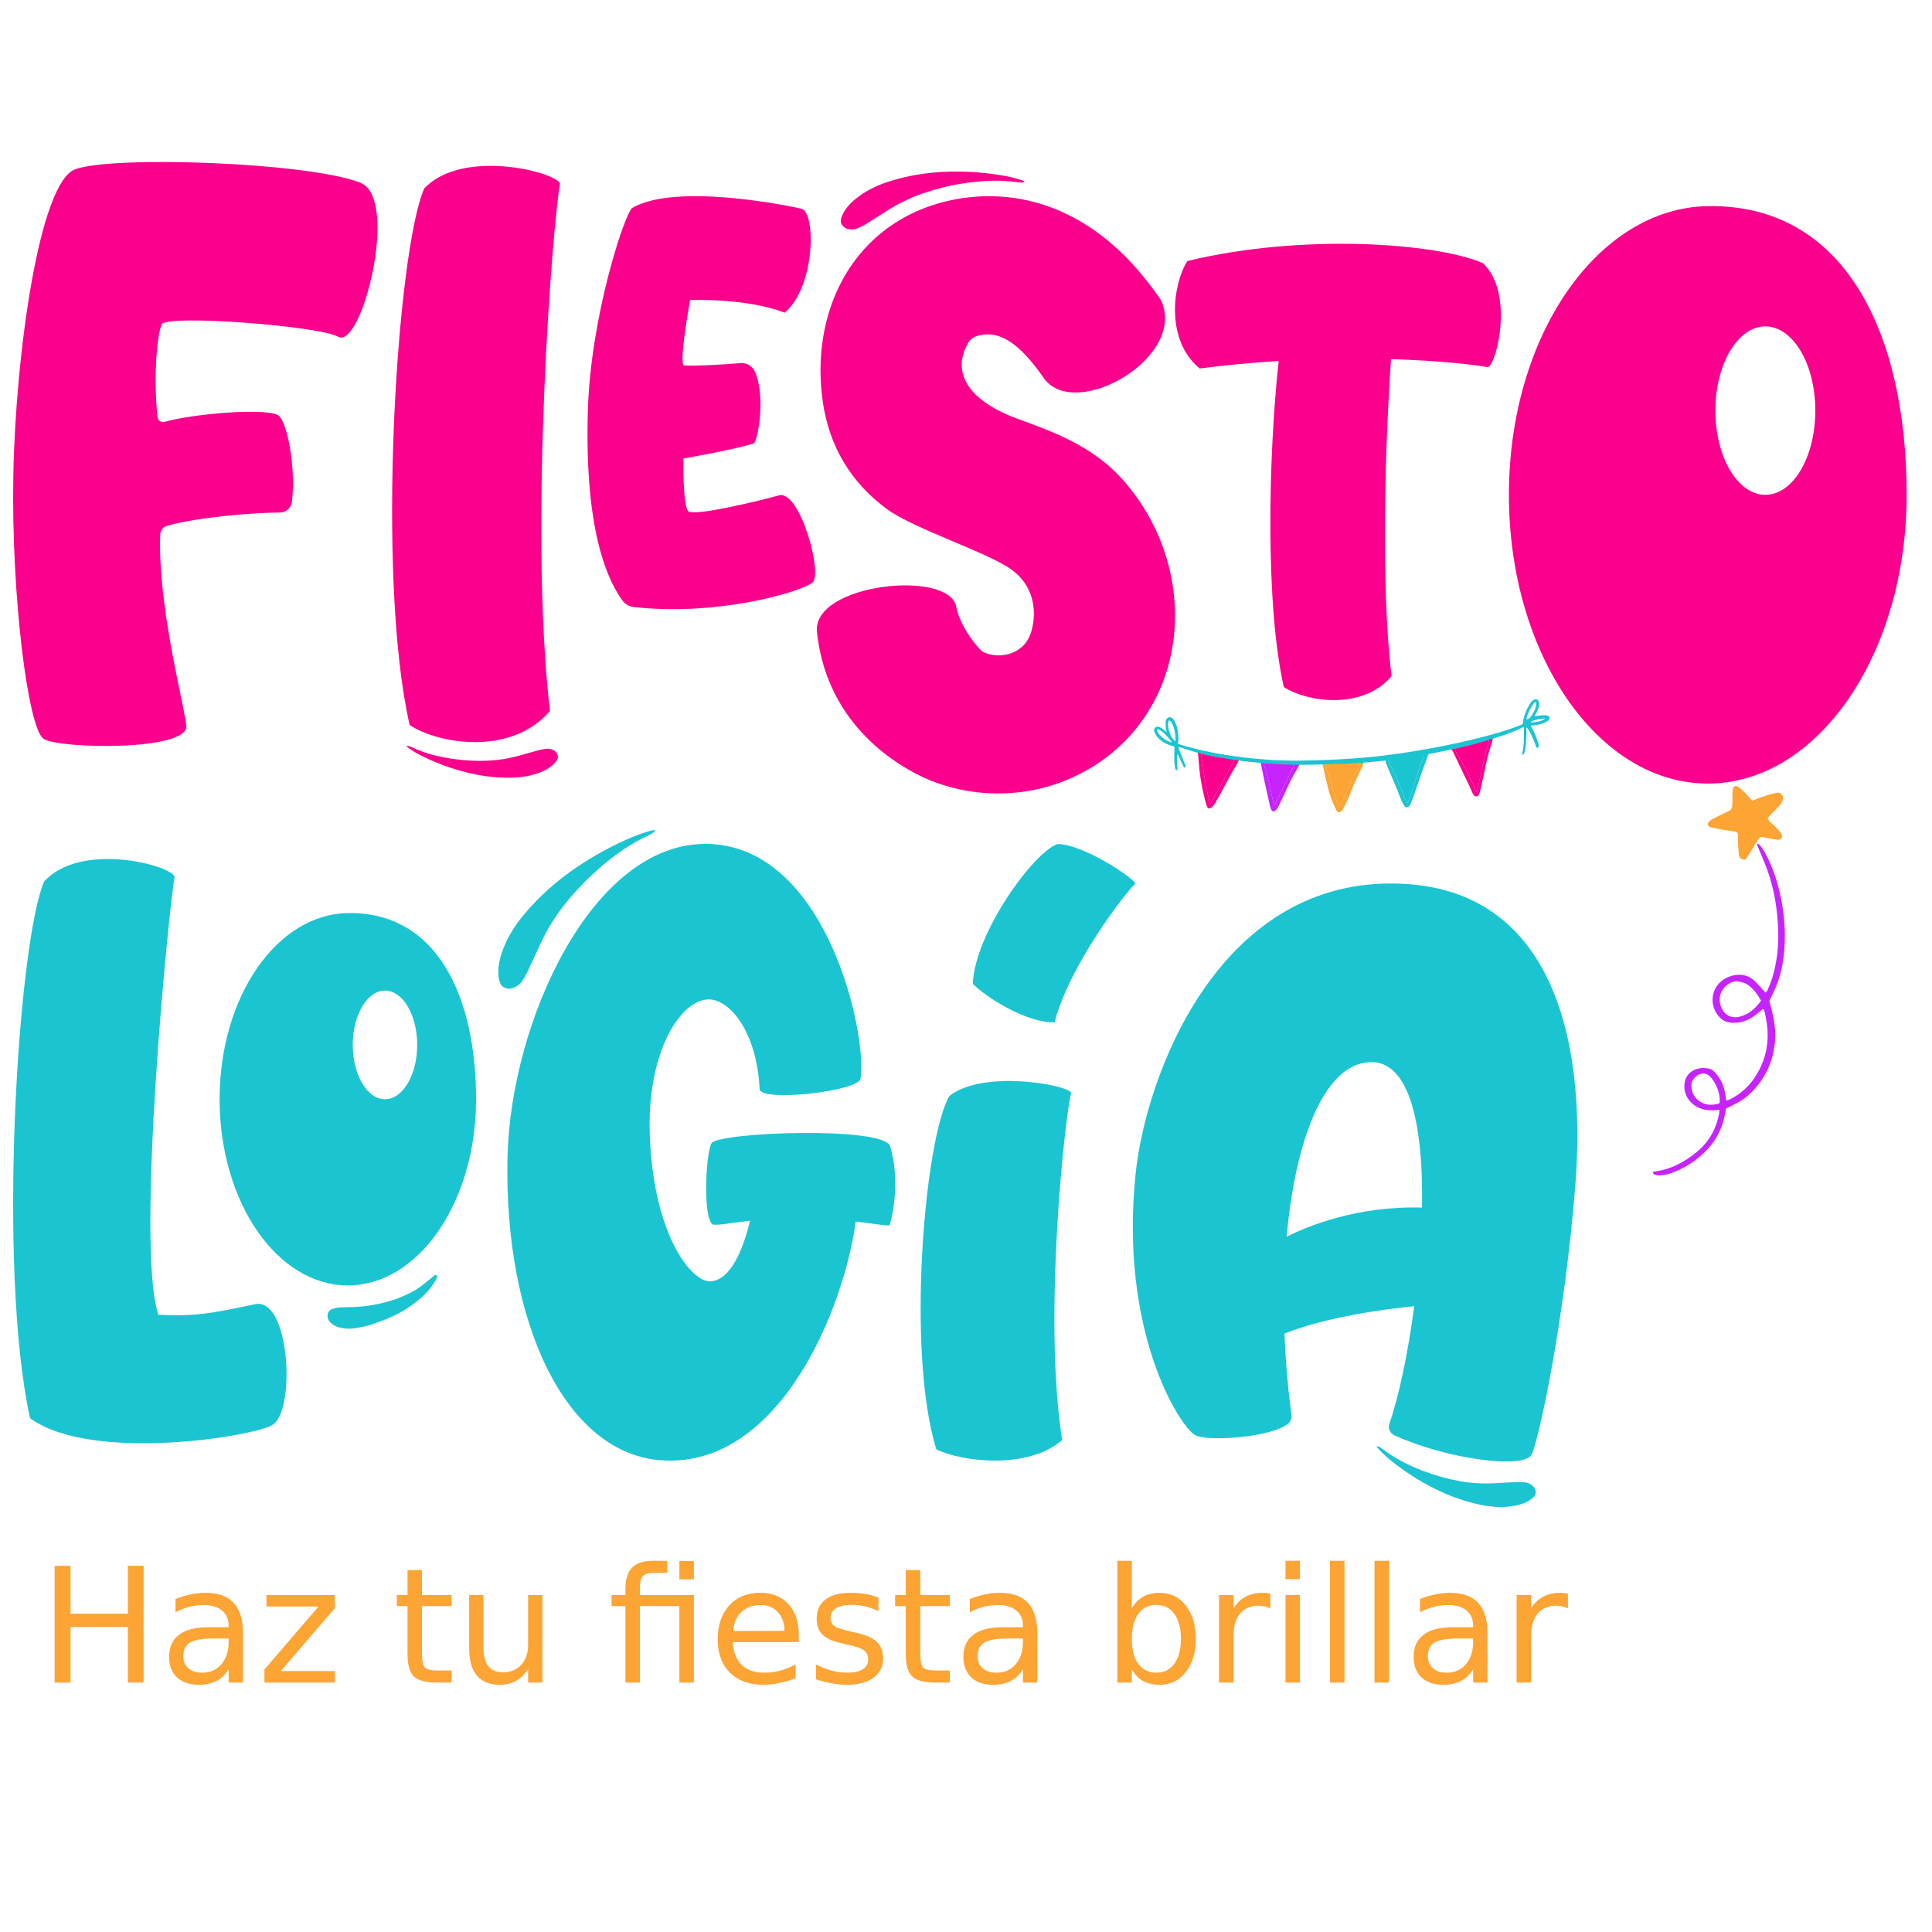
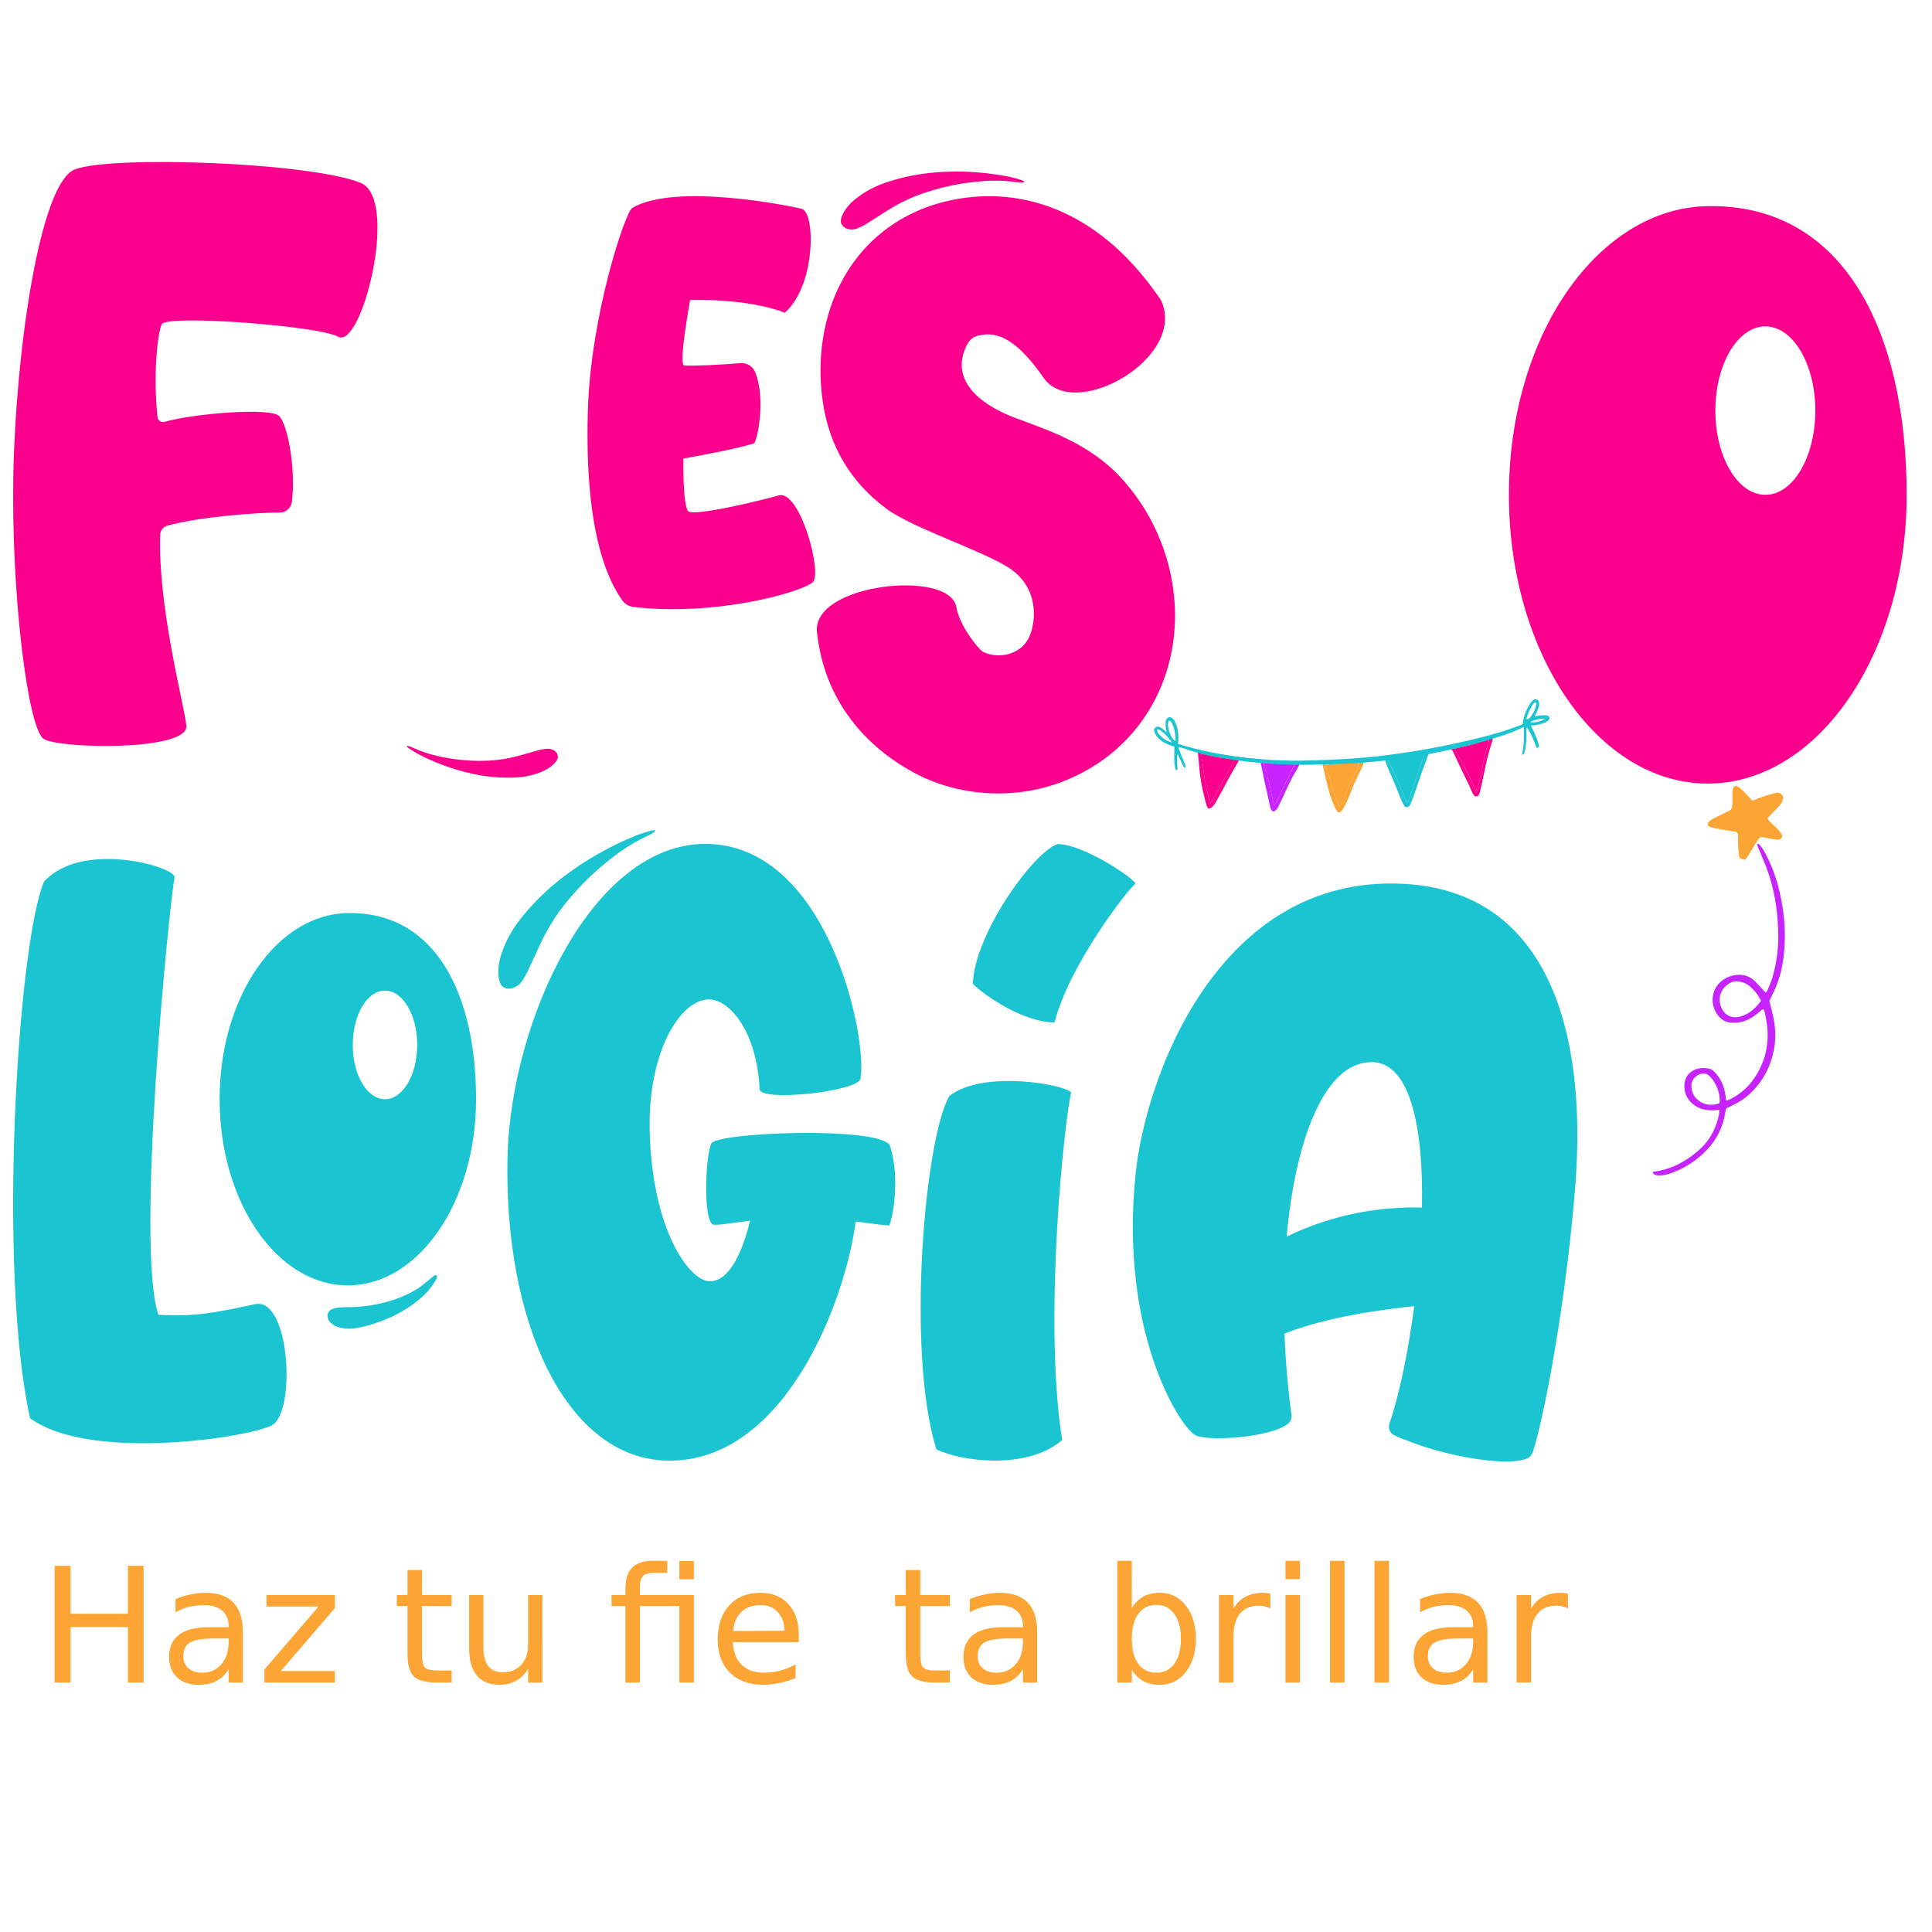
<svg xmlns="http://www.w3.org/2000/svg" xmlns:xlink="http://www.w3.org/1999/xlink" width="150px" height="150px" viewBox="0 0 150 150" version="1.1">
  <defs>
    <g>
      <symbol overflow="visible" id="glyph0-0">
        <path style="stroke:none;" d="M 0.625 2.203 L 0.625 -8.766 L 6.844 -8.766 L 6.844 2.203 Z M 1.312 1.5 L 6.141 1.5 L 6.141 -8.078 L 1.312 -8.078 Z M 1.312 1.5 " />
      </symbol>
      <symbol overflow="visible" id="glyph0-1">
        <path style="stroke:none;" d="M 1.219 -9.062 L 2.453 -9.062 L 2.453 -5.344 L 6.906 -5.344 L 6.906 -9.062 L 8.125 -9.062 L 8.125 0 L 6.906 0 L 6.906 -4.312 L 2.453 -4.312 L 2.453 0 L 1.219 0 Z M 1.219 -9.062 " />
      </symbol>
      <symbol overflow="visible" id="glyph0-2">
        <path style="stroke:none;" d="M 4.266 -3.422 C 3.359 -3.422 2.727 -3.316 2.375 -3.109 C 2.031 -2.898 1.859 -2.547 1.859 -2.047 C 1.859 -1.648 1.988 -1.336 2.25 -1.109 C 2.508 -0.879 2.867 -0.766 3.328 -0.766 C 3.941 -0.766 4.438 -0.984 4.812 -1.422 C 5.188 -1.859 5.375 -2.441 5.375 -3.172 L 5.375 -3.422 Z M 6.484 -3.875 L 6.484 0 L 5.375 0 L 5.375 -1.031 C 5.113 -0.613 4.789 -0.305 4.406 -0.109 C 4.031 0.078 3.57 0.172 3.031 0.172 C 2.332 0.172 1.773 -0.02 1.359 -0.406 C 0.953 -0.801 0.75 -1.328 0.75 -1.984 C 0.75 -2.742 1.004 -3.316 1.516 -3.703 C 2.023 -4.098 2.789 -4.297 3.812 -4.297 L 5.375 -4.297 L 5.375 -4.406 C 5.375 -4.914 5.203 -5.312 4.859 -5.594 C 4.523 -5.875 4.051 -6.016 3.438 -6.016 C 3.051 -6.016 2.672 -5.969 2.297 -5.875 C 1.93 -5.781 1.582 -5.641 1.25 -5.453 L 1.25 -6.484 C 1.656 -6.648 2.051 -6.77 2.438 -6.844 C 2.82 -6.926 3.195 -6.969 3.562 -6.969 C 4.539 -6.969 5.27 -6.711 5.75 -6.203 C 6.238 -5.691 6.484 -4.914 6.484 -3.875 Z M 6.484 -3.875 " />
      </symbol>
      <symbol overflow="visible" id="glyph0-3">
        <path style="stroke:none;" d="M 0.688 -6.797 L 6 -6.797 L 6 -5.781 L 1.797 -0.891 L 6 -0.891 L 6 0 L 0.531 0 L 0.531 -1.016 L 4.734 -5.906 L 0.688 -5.906 Z M 0.688 -6.797 " />
      </symbol>
      <symbol overflow="visible" id="glyph0-4">
        <path style="stroke:none;" d="" />
      </symbol>
      <symbol overflow="visible" id="glyph0-5">
        <path style="stroke:none;" d="M 2.281 -8.734 L 2.281 -6.797 L 4.578 -6.797 L 4.578 -5.938 L 2.281 -5.938 L 2.281 -2.234 C 2.281 -1.68 2.352 -1.328 2.5 -1.172 C 2.656 -1.016 2.969 -0.938 3.438 -0.938 L 4.578 -0.938 L 4.578 0 L 3.438 0 C 2.57 0 1.973 -0.16 1.641 -0.484 C 1.316 -0.805 1.156 -1.391 1.156 -2.234 L 1.156 -5.938 L 0.328 -5.938 L 0.328 -6.797 L 1.156 -6.797 L 1.156 -8.734 Z M 2.281 -8.734 " />
      </symbol>
      <symbol overflow="visible" id="glyph0-6">
        <path style="stroke:none;" d="M 1.062 -2.688 L 1.062 -6.797 L 2.172 -6.797 L 2.172 -2.734 C 2.172 -2.086 2.297 -1.602 2.547 -1.281 C 2.797 -0.957 3.176 -0.797 3.688 -0.797 C 4.281 -0.797 4.754 -0.988 5.109 -1.375 C 5.461 -1.758 5.641 -2.285 5.641 -2.953 L 5.641 -6.797 L 6.75 -6.797 L 6.75 0 L 5.641 0 L 5.641 -1.047 C 5.367 -0.629 5.051 -0.32 4.688 -0.125 C 4.332 0.07 3.914 0.172 3.438 0.172 C 2.656 0.172 2.062 -0.066 1.656 -0.547 C 1.258 -1.035 1.062 -1.75 1.062 -2.688 Z M 3.875 -6.969 Z M 3.875 -6.969 " />
      </symbol>
      <symbol overflow="visible" id="glyph0-7">
        <path style="stroke:none;" d="M 6.672 -6.797 L 6.672 0 L 5.547 0 L 5.547 -5.938 L 2.484 -5.938 L 2.484 0 L 1.359 0 L 1.359 -5.938 L 0.281 -5.938 L 0.281 -6.797 L 1.359 -6.797 L 1.359 -7.281 C 1.359 -8.02 1.531 -8.566 1.875 -8.922 C 2.227 -9.273 2.766 -9.453 3.484 -9.453 L 4.609 -9.453 L 4.609 -8.516 L 3.547 -8.516 C 3.148 -8.516 2.875 -8.43 2.719 -8.266 C 2.562 -8.109 2.484 -7.82 2.484 -7.406 L 2.484 -6.797 Z M 5.547 -9.438 L 6.672 -9.438 L 6.672 -8.016 L 5.547 -8.016 Z M 5.547 -9.438 " />
      </symbol>
      <symbol overflow="visible" id="glyph0-8">
        <path style="stroke:none;" d="M 6.984 -3.688 L 6.984 -3.141 L 1.859 -3.141 C 1.898 -2.367 2.129 -1.781 2.547 -1.375 C 2.961 -0.969 3.539 -0.766 4.281 -0.766 C 4.707 -0.766 5.125 -0.816 5.531 -0.922 C 5.938 -1.035 6.336 -1.195 6.734 -1.406 L 6.734 -0.344 C 6.328 -0.176 5.91 -0.051 5.484 0.031 C 5.066 0.125 4.645 0.172 4.219 0.172 C 3.133 0.172 2.273 -0.141 1.641 -0.766 C 1.004 -1.398 0.688 -2.254 0.688 -3.328 C 0.688 -4.441 0.984 -5.328 1.578 -5.984 C 2.18 -6.641 2.992 -6.969 4.016 -6.969 C 4.93 -6.969 5.656 -6.672 6.188 -6.078 C 6.719 -5.492 6.984 -4.695 6.984 -3.688 Z M 5.875 -4.016 C 5.863 -4.617 5.691 -5.102 5.359 -5.469 C 5.023 -5.832 4.582 -6.016 4.031 -6.016 C 3.406 -6.016 2.906 -5.836 2.531 -5.484 C 2.156 -5.141 1.941 -4.645 1.891 -4 Z M 5.875 -4.016 " />
      </symbol>
      <symbol overflow="visible" id="glyph0-9">
-         <path style="stroke:none;" d="M 5.516 -6.594 L 5.516 -5.547 C 5.191 -5.703 4.859 -5.82 4.516 -5.906 C 4.18 -5.988 3.832 -6.031 3.469 -6.031 C 2.914 -6.031 2.5 -5.941 2.219 -5.766 C 1.938 -5.598 1.797 -5.348 1.797 -5.016 C 1.797 -4.754 1.895 -4.547 2.094 -4.391 C 2.301 -4.242 2.703 -4.109 3.297 -3.984 L 3.688 -3.891 C 4.477 -3.723 5.039 -3.484 5.375 -3.172 C 5.707 -2.859 5.875 -2.426 5.875 -1.875 C 5.875 -1.238 5.625 -0.738 5.125 -0.375 C 4.625 -0.008 3.938 0.172 3.062 0.172 C 2.695 0.172 2.316 0.133 1.922 0.062 C 1.523 0 1.109 -0.102 0.672 -0.25 L 0.672 -1.406 C 1.086 -1.188 1.492 -1.023 1.891 -0.922 C 2.297 -0.816 2.691 -0.766 3.078 -0.766 C 3.609 -0.766 4.016 -0.852 4.297 -1.031 C 4.578 -1.207 4.719 -1.461 4.719 -1.797 C 4.719 -2.098 4.613 -2.328 4.406 -2.484 C 4.207 -2.648 3.766 -2.805 3.078 -2.953 L 2.688 -3.047 C 1.988 -3.191 1.484 -3.414 1.172 -3.719 C 0.867 -4.02 0.719 -4.438 0.719 -4.969 C 0.719 -5.602 0.941 -6.094 1.391 -6.438 C 1.848 -6.789 2.492 -6.969 3.328 -6.969 C 3.742 -6.969 4.133 -6.938 4.5 -6.875 C 4.863 -6.812 5.203 -6.719 5.516 -6.594 Z M 5.516 -6.594 " />
-       </symbol>
+         </symbol>
      <symbol overflow="visible" id="glyph0-10">
        <path style="stroke:none;" d="M 6.062 -3.391 C 6.062 -4.211 5.891 -4.859 5.547 -5.328 C 5.211 -5.797 4.75 -6.031 4.156 -6.031 C 3.562 -6.031 3.094 -5.797 2.75 -5.328 C 2.414 -4.859 2.25 -4.211 2.25 -3.391 C 2.25 -2.566 2.414 -1.922 2.75 -1.453 C 3.094 -0.992 3.562 -0.766 4.156 -0.766 C 4.75 -0.766 5.211 -0.992 5.547 -1.453 C 5.891 -1.922 6.062 -2.566 6.062 -3.391 Z M 2.25 -5.766 C 2.488 -6.172 2.785 -6.473 3.141 -6.672 C 3.504 -6.867 3.93 -6.969 4.422 -6.969 C 5.254 -6.969 5.926 -6.641 6.438 -5.984 C 6.957 -5.328 7.219 -4.461 7.219 -3.391 C 7.219 -2.328 6.957 -1.469 6.438 -0.812 C 5.926 -0.156 5.254 0.172 4.422 0.172 C 3.93 0.172 3.504 0.078 3.141 -0.109 C 2.785 -0.305 2.488 -0.609 2.25 -1.016 L 2.25 0 L 1.125 0 L 1.125 -9.453 L 2.25 -9.453 Z M 2.25 -5.766 " />
      </symbol>
      <symbol overflow="visible" id="glyph0-11">
        <path style="stroke:none;" d="M 5.109 -5.75 C 4.984 -5.82 4.848 -5.875 4.703 -5.906 C 4.555 -5.945 4.395 -5.969 4.219 -5.969 C 3.582 -5.969 3.094 -5.758 2.75 -5.344 C 2.414 -4.938 2.25 -4.348 2.25 -3.578 L 2.25 0 L 1.125 0 L 1.125 -6.797 L 2.25 -6.797 L 2.25 -5.75 C 2.488 -6.156 2.797 -6.457 3.172 -6.656 C 3.547 -6.863 4.004 -6.969 4.547 -6.969 C 4.617 -6.969 4.703 -6.961 4.797 -6.953 C 4.891 -6.941 4.992 -6.926 5.109 -6.906 Z M 5.109 -5.75 " />
      </symbol>
      <symbol overflow="visible" id="glyph0-12">
        <path style="stroke:none;" d="M 1.172 -6.797 L 2.297 -6.797 L 2.297 0 L 1.172 0 Z M 1.172 -9.453 L 2.297 -9.453 L 2.297 -8.031 L 1.172 -8.031 Z M 1.172 -9.453 " />
      </symbol>
      <symbol overflow="visible" id="glyph0-13">
        <path style="stroke:none;" d="M 1.172 -9.453 L 2.297 -9.453 L 2.297 0 L 1.172 0 Z M 1.172 -9.453 " />
      </symbol>
    </g>
  </defs>
  <g id="surface21">
    <g style="fill:rgb(98.824%,64.314%,20.392%);fill-opacity:1;">
      <use xlink:href="#glyph0-1" x="3.023" y="130.633" />
      <use xlink:href="#glyph0-2" x="12.377" y="130.633" />
      <use xlink:href="#glyph0-3" x="20" y="130.633" />
      <use xlink:href="#glyph0-4" x="26.53" y="130.633" />
      <use xlink:href="#glyph0-5" x="30.484" y="130.633" />
      <use xlink:href="#glyph0-6" x="35.361" y="130.633" />
      <use xlink:href="#glyph0-4" x="43.245" y="130.633" />
      <use xlink:href="#glyph0-7" x="47.199" y="130.633" />
      <use xlink:href="#glyph0-8" x="55.035" y="130.633" />
      <use xlink:href="#glyph0-9" x="62.688" y="130.633" />
      <use xlink:href="#glyph0-5" x="69.169" y="130.633" />
      <use xlink:href="#glyph0-2" x="74.046" y="130.633" />
      <use xlink:href="#glyph0-4" x="81.669" y="130.633" />
      <use xlink:href="#glyph0-10" x="85.623" y="130.633" />
      <use xlink:href="#glyph0-11" x="93.519" y="130.633" />
      <use xlink:href="#glyph0-12" x="98.633" y="130.633" />
      <use xlink:href="#glyph0-13" x="102.089" y="130.633" />
      <use xlink:href="#glyph0-13" x="105.545" y="130.633" />
      <use xlink:href="#glyph0-2" x="109.001" y="130.633" />
      <use xlink:href="#glyph0-11" x="116.624" y="130.633" />
    </g>
    <path style=" stroke:none;fill-rule:nonzero;fill:rgb(78.039%,13.725%,100%);fill-opacity:1;" d="M 134.023 85.449 C 134.141 85.41 134.234 85.395 134.32 85.352 C 135.094 84.961 135.73 84.41 136.215 83.688 C 137.082 82.398 137.391 80.98 137.172 79.445 C 137.133 79.176 137.078 78.91 137.023 78.641 C 137.004 78.543 136.965 78.453 136.938 78.371 C 136.809 78.34 136.758 78.43 136.699 78.48 C 136.344 78.797 135.961 79.074 135.508 79.25 C 135.141 79.395 134.758 79.43 134.367 79.398 C 133.914 79.359 133.586 79.117 133.332 78.766 C 132.766 77.984 132.859 76.898 133.566 76.246 C 133.914 75.93 134.336 75.754 134.809 75.695 C 135.395 75.625 135.891 75.812 136.297 76.223 C 136.559 76.488 136.805 76.773 137.078 77.066 C 137.117 77.02 137.184 76.969 137.215 76.902 C 137.348 76.582 137.496 76.27 137.594 75.938 C 137.953 74.742 138.102 73.516 138.059 72.266 C 138.004 70.582 137.742 68.938 137.145 67.359 C 136.941 66.82 136.707 66.293 136.488 65.758 C 136.461 65.695 136.441 65.625 136.41 65.52 C 136.492 65.535 136.559 65.523 136.582 65.551 C 136.707 65.707 136.836 65.863 136.938 66.039 C 137.52 67.059 137.918 68.152 138.18 69.297 C 138.477 70.598 138.621 71.91 138.562 73.242 C 138.516 74.328 138.355 75.398 137.965 76.418 C 137.801 76.848 137.582 77.254 137.375 77.711 C 137.465 78.082 137.582 78.5 137.672 78.918 C 137.836 79.703 137.887 80.488 137.762 81.281 C 137.535 82.727 136.898 83.961 135.824 84.957 C 135.441 85.312 135 85.586 134.527 85.809 C 134.359 85.887 134.195 85.977 134.008 86.07 C 133.996 86.137 133.977 86.223 133.965 86.305 C 133.789 87.418 133.344 88.402 132.57 89.227 C 131.727 90.125 130.723 90.777 129.539 91.148 C 129.277 91.23 129.004 91.27 128.73 91.258 C 128.617 91.25 128.504 91.219 128.402 91.168 C 128.359 91.148 128.352 91.059 128.32 90.98 C 129.691 90.82 130.82 90.223 131.824 89.363 C 132.727 88.594 133.258 87.605 133.477 86.449 C 133.492 86.367 133.488 86.281 133.496 86.164 C 133.363 86.18 133.254 86.191 133.145 86.199 C 132.559 86.227 131.988 86.145 131.508 85.777 C 130.992 85.387 130.734 84.836 130.777 84.199 C 130.82 83.559 131.238 83.059 131.996 82.938 C 132.219 82.902 132.457 82.926 132.68 82.965 C 132.898 83 133.062 83.16 133.207 83.324 C 133.605 83.781 133.844 84.312 133.945 84.91 C 133.973 85.078 133.992 85.25 134.023 85.449 Z M 136.727 77.695 C 136.484 77.23 136.191 76.848 135.805 76.539 C 135.535 76.328 135.227 76.223 134.891 76.191 C 134.68 76.172 134.484 76.223 134.312 76.324 C 133.727 76.668 133.34 77.293 133.59 78.086 C 133.77 78.652 134.277 79.129 135.07 78.934 C 135.781 78.758 136.281 78.305 136.727 77.695 Z M 133.465 85.676 C 133.496 85.625 133.508 85.613 133.512 85.602 C 133.52 85.559 133.527 85.516 133.527 85.473 C 133.516 84.848 133.309 84.289 132.945 83.785 C 132.863 83.668 132.758 83.562 132.645 83.48 C 132.555 83.414 132.441 83.359 132.332 83.352 C 131.84 83.305 131.324 83.762 131.32 84.27 C 131.312 84.848 131.574 85.293 132.082 85.582 C 132.523 85.832 132.992 85.812 133.465 85.676 Z M 133.465 85.676 " />
    <path style=" stroke:none;fill-rule:nonzero;fill:rgb(98.824%,64.314%,20.392%);fill-opacity:1;" d="M 136.051 62.16 C 136.414 62.023 136.758 61.883 137.113 61.77 C 137.383 61.68 137.668 61.617 137.945 61.551 C 138.062 61.523 138.168 61.547 138.27 61.629 C 138.422 61.754 138.473 61.898 138.422 62.086 C 138.359 62.305 138.227 62.473 138.082 62.633 C 137.895 62.832 137.699 63.023 137.508 63.223 C 137.422 63.312 137.332 63.41 137.227 63.52 C 137.281 63.609 137.32 63.703 137.387 63.766 C 137.582 63.961 137.793 64.133 137.98 64.332 C 138.109 64.465 138.23 64.613 138.32 64.773 C 138.43 64.953 138.309 65.164 138.102 65.191 C 138.031 65.199 137.957 65.195 137.887 65.184 C 137.629 65.145 137.375 65.102 137.121 65.047 C 136.68 64.953 136.664 64.945 136.41 65.324 C 136.191 65.645 136.008 65.992 135.805 66.32 C 135.715 66.465 135.613 66.602 135.516 66.746 C 135.418 66.73 135.352 66.719 135.281 66.707 C 135.109 66.684 135.031 66.566 135.016 66.414 C 134.984 66.141 134.961 65.871 134.945 65.598 C 134.934 65.352 134.953 65.105 134.938 64.863 C 134.926 64.648 134.883 64.602 134.652 64.562 C 134.27 64.492 133.887 64.441 133.504 64.375 C 133.266 64.332 133.023 64.281 132.789 64.215 C 132.59 64.164 132.531 63.977 132.664 63.816 C 132.738 63.734 132.832 63.656 132.934 63.605 C 133.25 63.438 133.574 63.277 133.898 63.121 C 134.48 62.836 134.484 62.914 134.508 62.184 C 134.516 62.008 134.5 61.836 134.504 61.664 C 134.504 61.535 134.516 61.402 134.539 61.277 C 134.586 61.039 134.742 60.961 134.945 61.086 C 135.078 61.168 135.199 61.273 135.312 61.379 C 135.449 61.508 135.57 61.648 135.703 61.785 C 135.816 61.91 135.934 62.035 136.051 62.16 Z M 136.051 62.16 " />
-     <path style=" stroke:none;fill-rule:nonzero;fill:rgb(10.588%,76.863%,81.961%);fill-opacity:1;" d="M 119.141 116.148 C 119.188 116.086 119.223 116 119.23 115.926 C 119.246 115.68 119.152 115.477 118.961 115.328 C 118.797 115.199 118.613 115.109 118.402 115.09 C 118.207 115.078 118.012 115.059 117.816 115.066 C 117.211 115.09 116.609 115.129 116.004 115.16 C 115.121 115.203 114.242 115.156 113.371 115 C 112.41 114.828 111.477 114.57 110.562 114.227 C 109.41 113.789 108.312 113.254 107.336 112.496 C 107.246 112.426 107.145 112.367 107.047 112.312 C 107.02 112.293 106.977 112.301 106.875 112.289 C 106.945 112.387 106.973 112.434 107.008 112.477 C 107.277 112.766 107.559 113.039 107.859 113.289 C 108.82 114.078 109.852 114.77 110.953 115.355 C 112.223 116.039 113.551 116.543 114.961 116.836 C 115.816 117.012 116.676 117.062 117.543 116.918 C 118.031 116.836 118.492 116.684 118.898 116.383 C 118.984 116.316 119.07 116.234 119.141 116.148 Z M 119.141 116.148 " />
    <path style=" stroke:none;fill-rule:nonzero;fill:rgb(10.588%,76.863%,81.961%);fill-opacity:1;" d="M 25.43 102.18 C 25.445 102.383 25.52 102.562 25.68 102.707 C 25.891 102.898 26.141 103.016 26.418 103.078 C 26.762 103.156 27.113 103.184 27.465 103.137 C 27.703 103.105 27.938 103.062 28.172 103.016 C 28.672 102.918 29.148 102.73 29.629 102.555 C 30.773 102.141 31.809 101.535 32.727 100.734 C 33.188 100.332 33.566 99.863 33.863 99.328 C 33.898 99.266 33.922 99.195 33.945 99.129 C 33.953 99.105 33.941 99.082 33.938 99.051 C 33.891 99.027 33.84 99.008 33.781 98.98 C 33.723 99.027 33.668 99.07 33.613 99.113 C 33.43 99.266 33.25 99.426 33.059 99.57 C 32.828 99.754 32.598 99.945 32.348 100.098 C 31.523 100.594 30.633 100.938 29.695 101.164 C 28.797 101.379 27.891 101.492 26.969 101.488 C 26.777 101.488 26.586 101.5 26.395 101.508 C 26.18 101.523 25.965 101.562 25.766 101.648 C 25.539 101.75 25.41 101.949 25.43 102.18 Z M 25.43 102.18 " />
    <path style=" stroke:none;fill-rule:nonzero;fill:rgb(98.039%,0%,54.902%);fill-opacity:1;" d="M 26.246 26.141 C 24.773 25.301 12.898 24.395 12.551 25.18 C 12.223 25.922 11.883 29.098 12.227 32.371 C 12.254 32.648 12.531 32.832 12.797 32.75 C 14.914 32.125 21.102 31.586 21.711 32.332 C 22.406 33.184 22.965 36.57 22.66 38.973 C 22.598 39.441 22.203 39.793 21.727 39.793 C 19.91 39.793 15.527 40.117 12.992 40.812 C 12.672 40.898 12.449 41.18 12.438 41.508 C 12.246 46.965 14.215 54.379 14.469 56.32 C 14.73 58.328 4.613 58.152 3.391 57.367 C 2.172 56.582 0.863 46.203 1.035 36.871 C 1.211 27.535 3.043 14.191 5.832 13.145 C 8.727 12.059 24.016 12.602 27.988 14.191 C 31.043 15.41 28.078 27.188 26.246 26.141 Z M 26.246 26.141 " />
-     <path style=" stroke:none;fill-rule:nonzero;fill:rgb(98.039%,0%,54.902%);fill-opacity:1;" d="M 42.695 55.203 C 39.691 58.723 34.008 57.754 31.805 56.293 C 29.16 44.699 30.824 19.375 32.941 14.629 C 35.891 11.5 43.129 13.336 43.48 14.25 C 42.953 16.895 41.02 40.688 42.695 55.203 Z M 42.695 55.203 " />
    <path style=" stroke:none;fill-rule:nonzero;fill:rgb(98.039%,0%,54.902%);fill-opacity:1;" d="M 63.078 45.23 C 62 46.055 55.465 47.855 49.188 47.125 C 48.828 47.082 48.504 46.891 48.301 46.594 C 47.355 45.242 45.355 41.672 45.641 31.891 C 45.855 24.461 48.555 16.457 49.086 16.145 C 52.406 14.191 61.125 15.945 62.23 16.207 C 63.336 16.469 63.336 22.195 60.93 24.277 C 57.871 23.105 53.578 23.301 53.578 23.301 C 53.578 23.301 52.652 28.34 53.121 28.375 C 53.809 28.43 56.16 28.312 57.48 28.195 C 57.98 28.148 58.449 28.438 58.637 28.902 C 59.492 31.027 58.77 34.352 58.523 34.43 C 56.832 34.949 53.059 35.598 53.059 35.598 C 53.059 35.598 52.992 39.309 53.449 39.699 C 53.902 40.09 58.789 38.934 60.477 38.461 C 62.102 38.008 63.91 44.594 63.078 45.23 Z M 63.078 45.23 " />
    <path style=" stroke:none;fill-rule:nonzero;fill:rgb(98.039%,0%,54.902%);fill-opacity:1;" d="M 90.801 51.32 C 89.719 55.672 86.68 59.086 82.469 60.695 C 81.332 61.129 80.141 61.41 78.934 61.531 C 76.172 61.812 73.344 61.281 70.918 59.969 C 67.395 58.059 64.008 54.566 63.43 49.078 C 63.027 45.301 73.695 44.191 74.238 47.098 C 74.547 48.746 76.055 50.461 76.289 50.59 C 77.016 50.98 77.945 50.93 78.508 50.715 C 79.051 50.508 79.812 50.09 80.121 48.844 C 80.492 47.355 80.242 45.461 78.539 44.227 C 76.691 42.887 70.922 41.047 68.848 39.516 C 66.059 37.461 64.391 34.668 63.883 31.211 C 63.387 27.805 63.93 24.434 65.414 21.723 C 67.309 18.254 70.598 16.004 74.672 15.395 C 78.555 14.812 82.328 15.828 85.586 18.336 C 87.91 20.129 89.418 22.27 90.059 23.184 L 90.133 23.293 C 92.215 27.727 83.535 32.711 81.07 29.398 L 80.984 29.273 C 79.23 26.777 77.781 25.766 76.289 25.988 C 75.574 26.094 75.309 26.336 75.102 26.727 C 73.844 29.09 75.352 31.195 79.125 32.562 C 81.766 33.523 84.762 34.605 87.062 37.125 C 90.586 40.984 92.02 46.422 90.801 51.32 Z M 90.801 51.32 " />
-     <path style=" stroke:none;fill-rule:nonzero;fill:rgb(98.039%,0%,54.902%);fill-opacity:1;" d="M 115.527 28.508 C 114.535 28.324 111.816 28 107.996 27.883 C 107.539 34.727 107.184 45.16 108.035 52.504 C 105.73 55.203 101.367 54.461 99.676 53.34 C 98.246 47.066 98.457 35.547 99.277 28.027 C 97.328 28.148 95.27 28.332 93.141 28.609 C 90.406 26.34 91.09 21.973 92.188 20.266 C 101.055 18.113 111.461 18.852 115.125 20.426 C 117.559 22.656 116.227 28.227 115.527 28.508 Z M 115.527 28.508 " />
    <path style=" stroke:none;fill-rule:nonzero;fill:rgb(98.039%,0%,54.902%);fill-opacity:1;" d="M 148.031 38.422 C 148.031 50.801 141.117 60.836 132.59 60.836 C 124.066 60.836 117.152 50.801 117.152 38.422 C 117.152 26.039 124.066 16.145 132.59 16.004 C 143.336 15.828 148.031 26.039 148.031 38.422 Z M 140.941 31.879 C 140.941 28.27 139.207 25.34 137.062 25.34 C 134.918 25.34 133.18 28.27 133.18 31.879 C 133.18 35.492 134.918 38.418 137.062 38.418 C 139.207 38.422 140.941 35.492 140.941 31.879 Z M 140.941 31.879 " />
    <path style=" stroke:none;fill-rule:nonzero;fill:rgb(10.588%,76.863%,81.961%);fill-opacity:1;" d="M 21.219 110.59 C 19.961 111.504 7.098 113.602 2.332 110.109 C -0.215 98.52 1.387 73.191 3.422 68.445 C 6.262 65.316 13.219 67.152 13.559 68.066 C 13.125 70.324 10.496 96.852 12.301 102.082 C 15.145 102.215 16.398 101.984 19.797 101.258 C 22.473 100.684 22.973 109.312 21.219 110.59 Z M 21.219 110.59 " />
    <path style=" stroke:none;fill-rule:nonzero;fill:rgb(10.588%,76.863%,81.961%);fill-opacity:1;" d="M 36.961 85.344 C 36.961 93.328 32.504 99.797 27.004 99.797 C 21.508 99.797 17.051 93.328 17.051 85.344 C 17.051 77.359 21.508 70.98 27.004 70.891 C 33.934 70.777 36.961 77.363 36.961 85.344 Z M 32.391 81.129 C 32.391 78.797 31.27 76.91 29.891 76.91 C 28.508 76.91 27.387 78.797 27.387 81.129 C 27.387 83.457 28.508 85.344 29.891 85.344 C 31.273 85.344 32.391 83.457 32.391 81.129 Z M 32.391 81.129 " />
    <path style=" stroke:none;fill-rule:nonzero;fill:rgb(10.588%,76.863%,81.961%);fill-opacity:1;" d="M 69.055 95.121 C 69.016 95.203 67.953 95.023 66.434 94.84 C 65.555 101.449 60.648 113.832 51.539 113.391 C 43.867 113.016 39.121 102.586 39.402 89.879 C 39.637 79.289 45.98 65.453 54.828 65.52 C 64.227 65.59 67.359 80.418 66.812 83.734 C 66.73 84.723 59.137 85.57 58.98 84.582 C 58.746 79.922 56.551 77.543 54.984 77.594 C 52.793 77.664 50.285 81.688 50.441 87.832 C 50.641 95.605 53.578 99.523 55.141 99.48 C 56.707 99.438 57.699 97.008 58.234 94.773 C 56.652 94.969 55.484 95.184 55.309 95.051 C 54.578 94.504 54.785 89.633 55.234 88.77 C 55.684 87.898 68.629 87.418 69.109 88.992 C 69.961 91.758 69.207 94.828 69.055 95.121 Z M 69.055 95.121 " />
    <path style=" stroke:none;fill-rule:nonzero;fill:rgb(10.588%,76.863%,81.961%);fill-opacity:1;" d="M 82.465 111.809 C 79.773 114.129 74.676 113.492 72.699 112.527 C 70.328 104.891 71.82 88.207 73.719 85.082 C 76.363 83.02 82.852 84.23 83.168 84.832 C 82.695 86.574 80.961 102.25 82.465 111.809 Z M 82.465 111.809 " />
    <path style=" stroke:none;fill-rule:nonzero;fill:rgb(10.588%,76.863%,81.961%);fill-opacity:1;" d="M 81.879 79.375 C 79.668 79.418 76.574 77.441 75.527 76.383 C 75.676 72.473 80.23 66.164 82.113 65.527 C 84.234 65.578 88.09 68.25 88.16 68.602 C 87.48 69.152 82.996 74.969 81.879 79.375 Z M 81.879 79.375 " />
    <path style=" stroke:none;fill-rule:nonzero;fill:rgb(10.588%,76.863%,81.961%);fill-opacity:1;" d="M 122.305 92.066 C 121.445 102.871 119.359 112.27 118.891 112.977 C 118.172 114.055 112.316 113.285 108.262 111.438 C 107.918 111.281 107.746 110.891 107.871 110.535 C 108.586 108.5 109.309 105.125 109.801 101.41 C 107.496 101.645 103.004 102.234 99.727 103.539 C 99.805 105.598 99.984 107.723 100.27 109.871 C 100.301 110.117 100.211 110.359 100.023 110.52 C 98.711 111.621 93.672 111.949 92.77 111.41 C 91.539 110.668 86.902 103.34 88.168 91.133 C 88.957 83.559 94.484 68.555 108.043 68.594 C 120.371 68.625 123.23 80.391 122.305 92.066 Z M 110.402 93.758 C 110.523 87.133 109.379 81.539 105.594 82.59 C 102.602 83.422 100.543 88.777 99.895 96.02 C 101.508 95.207 105.371 93.602 110.402 93.758 Z M 110.402 93.758 " />
    <path style=" stroke:none;fill-rule:nonzero;fill:rgb(98.039%,0%,54.902%);fill-opacity:1;" d="M 92.965 58.312 C 93.043 58.238 93.117 58.27 93.188 58.281 C 93.402 58.32 93.617 58.367 93.836 58.406 C 94.203 58.473 94.574 58.535 94.941 58.598 C 95.184 58.641 95.426 58.676 95.668 58.715 C 95.828 58.742 95.984 58.789 96.152 58.754 C 96.199 58.746 96.242 58.801 96.238 58.852 C 96.234 58.895 96.227 58.934 96.211 58.973 C 96.184 59.039 96.152 59.105 96.117 59.168 C 95.883 59.57 95.648 59.973 95.422 60.379 C 95.289 60.621 95.168 60.871 95.035 61.113 C 94.816 61.516 94.598 61.914 94.375 62.312 C 94.312 62.418 94.23 62.508 94.156 62.605 C 94.141 62.625 94.129 62.645 94.109 62.66 C 93.926 62.789 93.789 62.855 93.688 62.555 C 93.613 62.332 93.559 62.102 93.5 61.871 C 93.301 61.062 93.152 60.246 93.094 59.41 C 93.074 59.117 93.047 58.828 93.016 58.535 C 93.008 58.465 92.984 58.395 92.965 58.312 Z M 93.266 58.523 C 93.273 58.598 93.273 58.637 93.281 58.676 C 93.328 59.008 93.387 59.336 93.422 59.668 C 93.508 60.523 93.695 61.359 93.895 62.195 C 93.91 62.25 93.91 62.32 93.98 62.371 C 94.016 62.332 94.051 62.297 94.074 62.258 C 94.203 62.031 94.332 61.805 94.453 61.574 C 94.77 60.992 95.082 60.41 95.395 59.828 C 95.535 59.57 95.68 59.312 95.82 59.055 C 95.836 59.023 95.848 58.984 95.863 58.938 C 95.418 58.891 94.992 58.836 94.562 58.793 C 94.133 58.754 93.723 58.609 93.266 58.523 Z M 93.266 58.523 " />
    <path style=" stroke:none;fill-rule:nonzero;fill:rgb(98.039%,0%,54.902%);fill-opacity:1;" d="M 93.266 58.523 C 93.723 58.609 94.129 58.754 94.562 58.797 C 94.992 58.84 95.418 58.891 95.863 58.941 C 95.848 58.984 95.836 59.023 95.816 59.059 C 95.68 59.316 95.535 59.57 95.395 59.828 C 95.078 60.41 94.766 60.996 94.453 61.574 C 94.328 61.805 94.203 62.031 94.07 62.258 C 94.051 62.301 94.016 62.332 93.98 62.371 C 93.91 62.324 93.906 62.254 93.895 62.195 C 93.695 61.359 93.508 60.527 93.418 59.672 C 93.383 59.34 93.328 59.008 93.277 58.68 C 93.273 58.637 93.273 58.598 93.266 58.523 Z M 93.266 58.523 " />
    <path style=" stroke:none;fill-rule:nonzero;fill:rgb(10.588%,76.863%,81.961%);fill-opacity:1;" d="M 110.895 58.305 C 110.969 58.312 111.008 58.375 110.984 58.414 C 110.828 58.668 110.77 58.961 110.66 59.23 C 110.547 59.492 110.457 59.766 110.363 60.035 C 110.145 60.668 109.93 61.301 109.711 61.934 C 109.645 62.117 109.562 62.297 109.488 62.477 C 109.445 62.586 109.359 62.645 109.25 62.664 C 109.16 62.68 109.082 62.664 109.039 62.578 C 108.941 62.406 108.84 62.238 108.766 62.059 C 108.66 61.812 108.578 61.555 108.477 61.305 C 108.246 60.754 108.008 60.207 107.773 59.66 C 107.723 59.535 107.668 59.406 107.621 59.273 C 107.598 59.207 107.574 59.133 107.574 59.062 C 107.57 58.977 107.551 58.91 107.488 58.848 C 107.449 58.809 107.477 58.742 107.527 58.73 C 107.629 58.707 107.734 58.688 107.84 58.676 C 108.488 58.605 109.137 58.535 109.785 58.465 C 110.027 58.438 110.273 58.418 110.52 58.395 C 110.605 58.383 110.695 58.383 110.777 58.332 C 110.812 58.305 110.867 58.309 110.895 58.305 Z M 107.746 58.922 C 107.77 59.07 107.84 59.199 107.902 59.332 C 108.109 59.766 108.332 60.195 108.527 60.633 C 108.688 60.992 108.816 61.363 108.961 61.727 C 109.031 61.898 109.105 62.07 109.184 62.242 C 109.195 62.273 109.23 62.301 109.27 62.348 C 109.371 62.117 109.453 61.902 109.527 61.688 C 109.863 60.691 110.195 59.691 110.531 58.691 C 110.543 58.66 110.57 58.621 110.539 58.582 C 110.523 58.574 110.504 58.566 110.492 58.566 C 109.617 58.688 108.742 58.805 107.867 58.879 C 107.84 58.883 107.816 58.891 107.793 58.898 C 107.777 58.902 107.766 58.91 107.746 58.922 Z M 107.746 58.922 " />
    <path style=" stroke:none;fill-rule:nonzero;fill:rgb(10.588%,76.863%,81.961%);fill-opacity:1;" d="M 107.746 58.922 C 107.766 58.914 107.777 58.902 107.793 58.898 C 107.816 58.891 107.84 58.883 107.867 58.879 C 108.746 58.805 109.621 58.688 110.492 58.566 C 110.508 58.566 110.523 58.574 110.539 58.582 C 110.57 58.621 110.543 58.66 110.531 58.691 C 110.199 59.691 109.863 60.691 109.527 61.688 C 109.457 61.902 109.375 62.117 109.27 62.348 C 109.23 62.301 109.199 62.277 109.184 62.242 C 109.109 62.07 109.035 61.898 108.965 61.727 C 108.816 61.359 108.688 60.992 108.527 60.633 C 108.332 60.195 108.113 59.766 107.906 59.332 C 107.84 59.199 107.77 59.07 107.746 58.922 Z M 107.746 58.922 " />
    <path style=" stroke:none;fill-rule:nonzero;fill:rgb(98.039%,0%,54.902%);fill-opacity:1;" d="M 112.664 57.938 C 113.148 57.883 113.609 57.781 114.066 57.656 C 114.527 57.527 114.992 57.391 115.453 57.258 C 115.547 57.234 115.641 57.207 115.738 57.188 C 115.875 57.16 115.918 57.195 115.895 57.34 C 115.879 57.445 115.863 57.551 115.828 57.648 C 115.562 58.414 115.387 59.203 115.23 59.996 C 115.133 60.492 115.016 60.984 114.902 61.477 C 114.887 61.555 114.855 61.633 114.82 61.707 C 114.797 61.77 114.746 61.805 114.676 61.82 C 114.543 61.848 114.5 61.844 114.426 61.73 C 114.371 61.652 114.316 61.566 114.281 61.477 C 114.082 60.984 113.84 60.512 113.605 60.035 C 113.336 59.477 113.078 58.914 112.809 58.355 C 112.777 58.289 112.727 58.234 112.684 58.176 C 112.629 58.102 112.613 58.027 112.664 57.938 Z M 112.914 58.137 C 113.051 58.379 113.168 58.59 113.289 58.805 C 113.414 59.023 113.543 59.242 113.664 59.465 C 113.777 59.68 113.883 59.902 113.992 60.121 C 114.105 60.348 114.215 60.574 114.328 60.801 C 114.434 61.02 114.496 61.254 114.625 61.48 C 114.688 61.41 114.703 61.34 114.715 61.273 C 114.805 60.875 114.891 60.477 114.977 60.078 C 115.133 59.359 115.262 58.637 115.484 57.938 C 115.539 57.77 115.574 57.594 115.629 57.391 C 115.309 57.496 115.016 57.598 114.723 57.684 C 114.434 57.77 114.141 57.852 113.852 57.922 C 113.547 57.996 113.242 58.035 112.914 58.137 Z M 112.914 58.137 " />
    <path style=" stroke:none;fill-rule:nonzero;fill:rgb(98.039%,0%,54.902%);fill-opacity:1;" d="M 112.914 58.137 C 113.242 58.035 113.551 57.996 113.848 57.922 C 114.141 57.848 114.434 57.77 114.723 57.684 C 115.016 57.594 115.305 57.496 115.625 57.391 C 115.574 57.59 115.539 57.766 115.484 57.934 C 115.258 58.637 115.133 59.359 114.977 60.078 C 114.891 60.477 114.801 60.871 114.715 61.27 C 114.699 61.34 114.688 61.41 114.625 61.477 C 114.496 61.254 114.434 61.016 114.328 60.797 C 114.215 60.57 114.102 60.348 113.992 60.121 C 113.883 59.898 113.777 59.68 113.664 59.461 C 113.543 59.242 113.414 59.023 113.289 58.805 C 113.168 58.59 113.047 58.379 112.914 58.137 Z M 112.914 58.137 " />
    <path style=" stroke:none;fill-rule:nonzero;fill:rgb(98.824%,64.314%,20.392%);fill-opacity:1;" d="M 102.684 59.262 C 102.793 59.184 102.93 59.188 103.055 59.18 C 103.672 59.141 104.293 59.109 104.914 59.074 C 105.117 59.062 105.32 59.047 105.523 59.031 C 105.598 59.027 105.672 59.023 105.746 59.023 C 105.84 59.027 105.895 59.094 105.875 59.188 C 105.848 59.301 105.812 59.41 105.77 59.516 C 105.66 59.758 105.539 60.004 105.422 60.246 C 105.219 60.664 105.031 61.086 104.867 61.523 C 104.699 61.977 104.5 62.414 104.258 62.832 C 104.203 62.93 104.129 62.996 104.035 63.047 C 103.965 63.086 103.906 63.086 103.855 63.027 C 103.801 62.965 103.754 62.898 103.715 62.828 C 103.473 62.336 103.273 61.828 103.141 61.297 C 102.973 60.641 102.828 59.977 102.676 59.316 C 102.672 59.305 102.68 59.285 102.684 59.262 Z M 105.547 59.176 C 105.316 59.156 105.102 59.207 104.883 59.219 C 104.664 59.23 104.445 59.25 104.227 59.266 C 104.004 59.277 103.785 59.285 103.566 59.305 C 103.352 59.328 103.133 59.336 102.906 59.395 C 102.93 59.469 102.949 59.527 102.969 59.59 C 103.078 59.93 103.195 60.27 103.297 60.613 C 103.402 60.957 103.488 61.305 103.594 61.645 C 103.672 61.895 103.766 62.133 103.859 62.379 C 103.895 62.469 103.941 62.555 103.988 62.648 C 104.016 62.617 104.039 62.602 104.047 62.578 C 104.172 62.332 104.305 62.086 104.41 61.832 C 104.668 61.215 104.93 60.602 105.227 60.004 C 105.355 59.742 105.461 59.473 105.547 59.176 Z M 105.547 59.176 " />
    <path style=" stroke:none;fill-rule:nonzero;fill:rgb(98.824%,64.314%,20.392%);fill-opacity:1;" d="M 105.547 59.176 C 105.461 59.473 105.355 59.742 105.227 60.004 C 104.934 60.605 104.668 61.215 104.414 61.836 C 104.309 62.09 104.172 62.332 104.051 62.582 C 104.039 62.602 104.02 62.617 103.988 62.648 C 103.941 62.555 103.895 62.469 103.859 62.379 C 103.77 62.137 103.672 61.895 103.594 61.645 C 103.488 61.305 103.402 60.957 103.297 60.613 C 103.195 60.27 103.082 59.934 102.973 59.59 C 102.953 59.527 102.93 59.469 102.906 59.395 C 103.133 59.336 103.352 59.328 103.566 59.309 C 103.789 59.285 104.008 59.281 104.227 59.266 C 104.445 59.254 104.664 59.234 104.883 59.223 C 105.102 59.207 105.316 59.156 105.547 59.176 Z M 105.547 59.176 " />
    <path style=" stroke:none;fill-rule:nonzero;fill:rgb(78.039%,13.725%,100%);fill-opacity:1;" d="M 97.859 59.078 C 98.023 59.039 98.16 59.039 98.297 59.047 C 98.984 59.078 99.668 59.109 100.355 59.145 C 100.5 59.148 100.645 59.156 100.789 59.109 C 100.883 59.078 100.953 59.148 100.918 59.246 C 100.875 59.375 100.82 59.508 100.754 59.629 C 100.637 59.844 100.5 60.047 100.383 60.262 C 100.25 60.512 100.125 60.77 100.004 61.027 C 99.766 61.531 99.531 62.035 99.297 62.535 C 99.27 62.594 99.227 62.648 99.203 62.707 C 99.137 62.863 99.016 62.949 98.875 63.008 C 98.754 62.984 98.707 62.898 98.672 62.805 C 98.633 62.695 98.602 62.586 98.578 62.477 C 98.445 61.895 98.316 61.312 98.191 60.73 C 98.086 60.227 97.984 59.723 97.879 59.219 C 97.871 59.18 97.867 59.141 97.859 59.078 Z M 98.098 59.254 C 98.121 59.34 98.133 59.395 98.152 59.449 C 98.324 59.984 98.477 60.527 98.598 61.078 C 98.691 61.516 98.789 61.953 98.883 62.395 C 98.891 62.418 98.891 62.441 98.902 62.461 C 98.914 62.484 98.91 62.527 98.969 62.52 C 99.5 61.48 99.953 60.395 100.523 59.363 C 100.531 59.344 100.527 59.316 100.531 59.293 C 99.727 59.277 98.93 59.266 98.098 59.254 Z M 98.098 59.254 " />
    <path style=" stroke:none;fill-rule:nonzero;fill:rgb(78.039%,13.725%,100%);fill-opacity:1;" d="M 98.098 59.254 C 98.93 59.266 99.727 59.277 100.531 59.293 C 100.527 59.316 100.531 59.344 100.52 59.363 C 99.953 60.395 99.496 61.477 98.969 62.52 C 98.91 62.531 98.914 62.484 98.902 62.461 C 98.891 62.441 98.887 62.418 98.883 62.395 C 98.785 61.953 98.688 61.516 98.594 61.078 C 98.477 60.527 98.32 59.984 98.148 59.449 C 98.133 59.395 98.121 59.34 98.098 59.254 Z M 98.098 59.254 " />
    <path style=" stroke:none;fill-rule:nonzero;fill:rgb(10.588%,76.863%,81.961%);fill-opacity:1;" d="M 118.223 56.227 C 118.27 55.648 118.484 55.141 118.77 54.664 C 118.816 54.586 118.875 54.516 118.934 54.449 C 118.977 54.402 119.027 54.355 119.086 54.328 C 119.242 54.238 119.418 54.312 119.477 54.484 C 119.512 54.594 119.516 54.707 119.488 54.82 C 119.438 55.027 119.355 55.223 119.254 55.41 C 119.223 55.465 119.195 55.523 119.156 55.598 C 119.203 55.602 119.234 55.609 119.266 55.602 C 119.438 55.551 119.617 55.543 119.797 55.531 C 119.91 55.523 120.023 55.535 120.137 55.555 C 120.277 55.578 120.348 55.734 120.27 55.855 C 120.238 55.91 120.188 55.957 120.133 55.992 C 119.891 56.156 119.617 56.227 119.332 56.277 C 119.184 56.305 119.027 56.316 118.859 56.336 C 118.871 56.367 118.875 56.395 118.891 56.422 C 119.121 56.816 119.281 57.246 119.43 57.68 C 119.453 57.746 119.465 57.82 119.477 57.895 C 119.48 57.934 119.473 57.984 119.453 58.008 C 119.422 58.039 119.371 58.059 119.328 58.062 C 119.309 58.066 119.273 58.027 119.266 58 C 119.184 57.672 119.027 57.375 118.891 57.07 C 118.797 56.863 118.691 56.66 118.551 56.484 C 118.492 56.488 118.504 56.527 118.508 56.559 C 118.512 57.082 118.516 57.602 118.434 58.121 C 118.41 58.25 118.371 58.375 118.332 58.5 C 118.309 58.566 118.301 58.562 118.164 58.602 C 118.199 58.418 118.238 58.246 118.262 58.074 C 118.285 57.895 118.297 57.715 118.309 57.535 C 118.316 57.367 118.316 57.191 118.316 57.023 C 118.316 56.844 118.316 56.664 118.316 56.469 C 118.266 56.477 118.223 56.473 118.191 56.488 C 117.242 56.961 116.23 57.258 115.219 57.555 C 114.254 57.836 113.277 58.066 112.297 58.27 C 111.105 58.52 109.91 58.742 108.707 58.906 C 107.555 59.062 106.402 59.18 105.246 59.25 C 104.594 59.289 103.941 59.312 103.289 59.332 C 102.52 59.355 101.754 59.383 100.984 59.379 C 100.004 59.371 99.023 59.336 98.047 59.25 C 97.266 59.18 96.484 59.102 95.711 58.98 C 95.105 58.891 94.504 58.77 93.902 58.656 C 93.137 58.516 92.398 58.277 91.664 58.031 C 91.633 58.02 91.602 58.012 91.566 58.008 C 91.555 58.004 91.539 58.012 91.52 58.016 C 91.484 58.059 91.512 58.105 91.527 58.148 C 91.668 58.504 91.809 58.863 91.953 59.219 C 91.98 59.297 92.02 59.367 92.047 59.445 C 92.078 59.516 92.047 59.566 91.965 59.609 C 91.832 59.461 91.777 59.273 91.691 59.102 C 91.605 58.926 91.531 58.746 91.457 58.578 C 91.383 58.578 91.398 58.621 91.398 58.645 C 91.391 58.945 91.375 59.25 91.418 59.551 C 91.43 59.625 91.438 59.695 91.395 59.762 C 91.371 59.797 91.312 59.809 91.293 59.77 C 91.27 59.719 91.238 59.668 91.23 59.613 C 91.203 59.41 91.172 59.207 91.168 59.004 C 91.164 58.703 91.176 58.398 91.18 58.098 C 91.18 58.059 91.176 58.02 91.172 57.965 C 91.07 57.93 90.969 57.898 90.871 57.867 C 90.465 57.734 90.109 57.527 89.836 57.195 C 89.734 57.066 89.664 56.922 89.609 56.766 C 89.547 56.57 89.746 56.379 89.934 56.422 C 90.02 56.441 90.105 56.48 90.18 56.527 C 90.281 56.594 90.371 56.68 90.465 56.758 C 90.492 56.781 90.523 56.805 90.578 56.844 C 90.551 56.688 90.52 56.57 90.508 56.453 C 90.496 56.324 90.496 56.191 90.5 56.062 C 90.5 56 90.52 55.934 90.547 55.875 C 90.648 55.672 90.867 55.621 91.035 55.773 C 91.109 55.844 91.176 55.938 91.223 56.031 C 91.367 56.328 91.453 56.641 91.477 56.973 C 91.496 57.223 91.508 57.477 91.457 57.742 C 91.531 57.77 91.594 57.801 91.664 57.82 C 92.422 58.047 93.191 58.234 93.965 58.395 C 95.32 58.676 96.688 58.852 98.066 58.953 C 98.457 58.98 98.848 59.02 99.242 59.027 C 99.977 59.047 100.711 59.078 101.445 59.043 C 101.695 59.027 101.949 59.035 102.203 59.027 C 102.789 59.008 103.379 58.988 103.965 58.957 C 104.562 58.926 105.156 58.879 105.75 58.832 C 106.195 58.797 106.645 58.754 107.09 58.703 C 107.641 58.637 108.191 58.562 108.742 58.484 C 109.695 58.352 110.645 58.188 111.59 58.004 C 112.734 57.781 113.879 57.539 115.008 57.246 C 115.887 57.023 116.758 56.777 117.609 56.465 C 117.82 56.395 118.02 56.309 118.223 56.227 Z M 91.246 57.547 C 91.254 57.512 91.27 57.484 91.27 57.453 C 91.266 57 91.195 56.562 90.988 56.152 C 90.961 56.094 90.918 56.039 90.879 55.992 C 90.848 55.953 90.805 55.926 90.738 55.957 C 90.645 56.195 90.688 56.441 90.75 56.688 C 90.84 57.055 91.027 57.379 91.246 57.547 Z M 118.531 55.852 C 118.707 55.805 118.742 55.789 118.816 55.688 C 118.992 55.453 119.141 55.203 119.227 54.918 C 119.25 54.824 119.258 54.727 119.27 54.629 C 119.273 54.582 119.258 54.535 119.188 54.516 C 119.102 54.57 119.035 54.652 118.98 54.738 C 118.805 55.016 118.66 55.305 118.566 55.617 C 118.547 55.691 118.5 55.766 118.531 55.852 Z M 89.824 56.633 C 89.844 56.84 89.953 56.977 90.078 57.105 C 90.32 57.359 90.609 57.547 90.988 57.641 C 90.949 57.578 90.934 57.543 90.91 57.516 C 90.766 57.348 90.625 57.18 90.473 57.023 C 90.363 56.914 90.242 56.82 90.121 56.727 C 90.043 56.664 89.961 56.617 89.824 56.633 Z M 119.988 55.785 C 119.574 55.785 119.227 55.871 118.887 56.016 C 118.867 56.023 118.852 56.055 118.824 56.082 C 119.207 56.117 119.695 56 119.988 55.785 Z M 119.988 55.785 " />
    <path style=" stroke:none;fill-rule:nonzero;fill:rgb(98.039%,0%,54.902%);fill-opacity:1;" d="M 43.277 58.934 C 43.309 58.867 43.324 58.785 43.312 58.715 C 43.281 58.492 43.152 58.328 42.953 58.234 C 42.785 58.152 42.602 58.109 42.41 58.137 C 42.23 58.164 42.055 58.184 41.879 58.23 C 41.348 58.375 40.816 58.527 40.281 58.676 C 39.5 58.895 38.707 59.023 37.895 59.059 C 37.004 59.098 36.117 59.055 35.234 58.93 C 34.117 58.77 33.031 58.512 32.004 58.027 C 31.91 57.98 31.809 57.953 31.711 57.922 C 31.68 57.91 31.645 57.926 31.551 57.934 C 31.633 58.008 31.668 58.047 31.711 58.074 C 32.004 58.277 32.312 58.469 32.633 58.629 C 33.648 59.145 34.707 59.555 35.809 59.859 C 37.078 60.215 38.367 60.402 39.684 60.379 C 40.484 60.367 41.262 60.242 42.004 59.941 C 42.426 59.77 42.809 59.539 43.109 59.191 C 43.176 59.117 43.234 59.023 43.277 58.934 Z M 43.277 58.934 " />
    <path style=" stroke:none;fill-rule:nonzero;fill:rgb(10.588%,76.863%,81.961%);fill-opacity:1;" d="M 38.855 76.379 C 38.898 76.473 38.973 76.566 39.059 76.621 C 39.332 76.793 39.629 76.805 39.922 76.672 C 40.168 76.562 40.391 76.402 40.539 76.168 C 40.676 75.949 40.816 75.73 40.93 75.5 C 41.27 74.777 41.598 74.051 41.934 73.328 C 42.422 72.27 43.02 71.273 43.738 70.355 C 44.527 69.34 45.402 68.41 46.367 67.555 C 47.582 66.477 48.879 65.523 50.367 64.852 C 50.504 64.789 50.633 64.707 50.758 64.625 C 50.797 64.602 50.816 64.547 50.891 64.438 C 50.734 64.461 50.66 64.465 50.59 64.48 C 50.09 64.617 49.598 64.773 49.121 64.977 C 47.605 65.609 46.172 66.391 44.809 67.309 C 43.234 68.371 41.828 69.613 40.621 71.078 C 39.887 71.969 39.301 72.938 38.938 74.039 C 38.734 74.66 38.629 75.293 38.727 75.945 C 38.746 76.094 38.793 76.242 38.855 76.379 Z M 38.855 76.379 " />
    <path style=" stroke:none;fill-rule:nonzero;fill:rgb(98.039%,0%,54.902%);fill-opacity:1;" d="M 65.285 17.082 C 65.273 17.172 65.281 17.273 65.316 17.355 C 65.434 17.605 65.645 17.754 65.918 17.797 C 66.148 17.832 66.383 17.82 66.598 17.719 C 66.801 17.625 67.004 17.535 67.195 17.422 C 67.777 17.062 68.355 16.688 68.934 16.32 C 69.785 15.789 70.684 15.348 71.633 15.02 C 72.68 14.66 73.746 14.395 74.84 14.23 C 76.223 14.023 77.605 13.941 78.992 14.152 C 79.121 14.172 79.25 14.176 79.383 14.176 C 79.422 14.176 79.461 14.145 79.566 14.102 C 79.441 14.043 79.387 14.012 79.328 13.992 C 78.902 13.852 78.477 13.738 78.035 13.66 C 76.645 13.41 75.242 13.297 73.828 13.324 C 72.195 13.355 70.598 13.59 69.039 14.086 C 68.094 14.383 67.215 14.809 66.438 15.434 C 66 15.785 65.625 16.195 65.391 16.715 C 65.34 16.828 65.305 16.957 65.285 17.082 Z M 65.285 17.082 " />
  </g>
</svg>